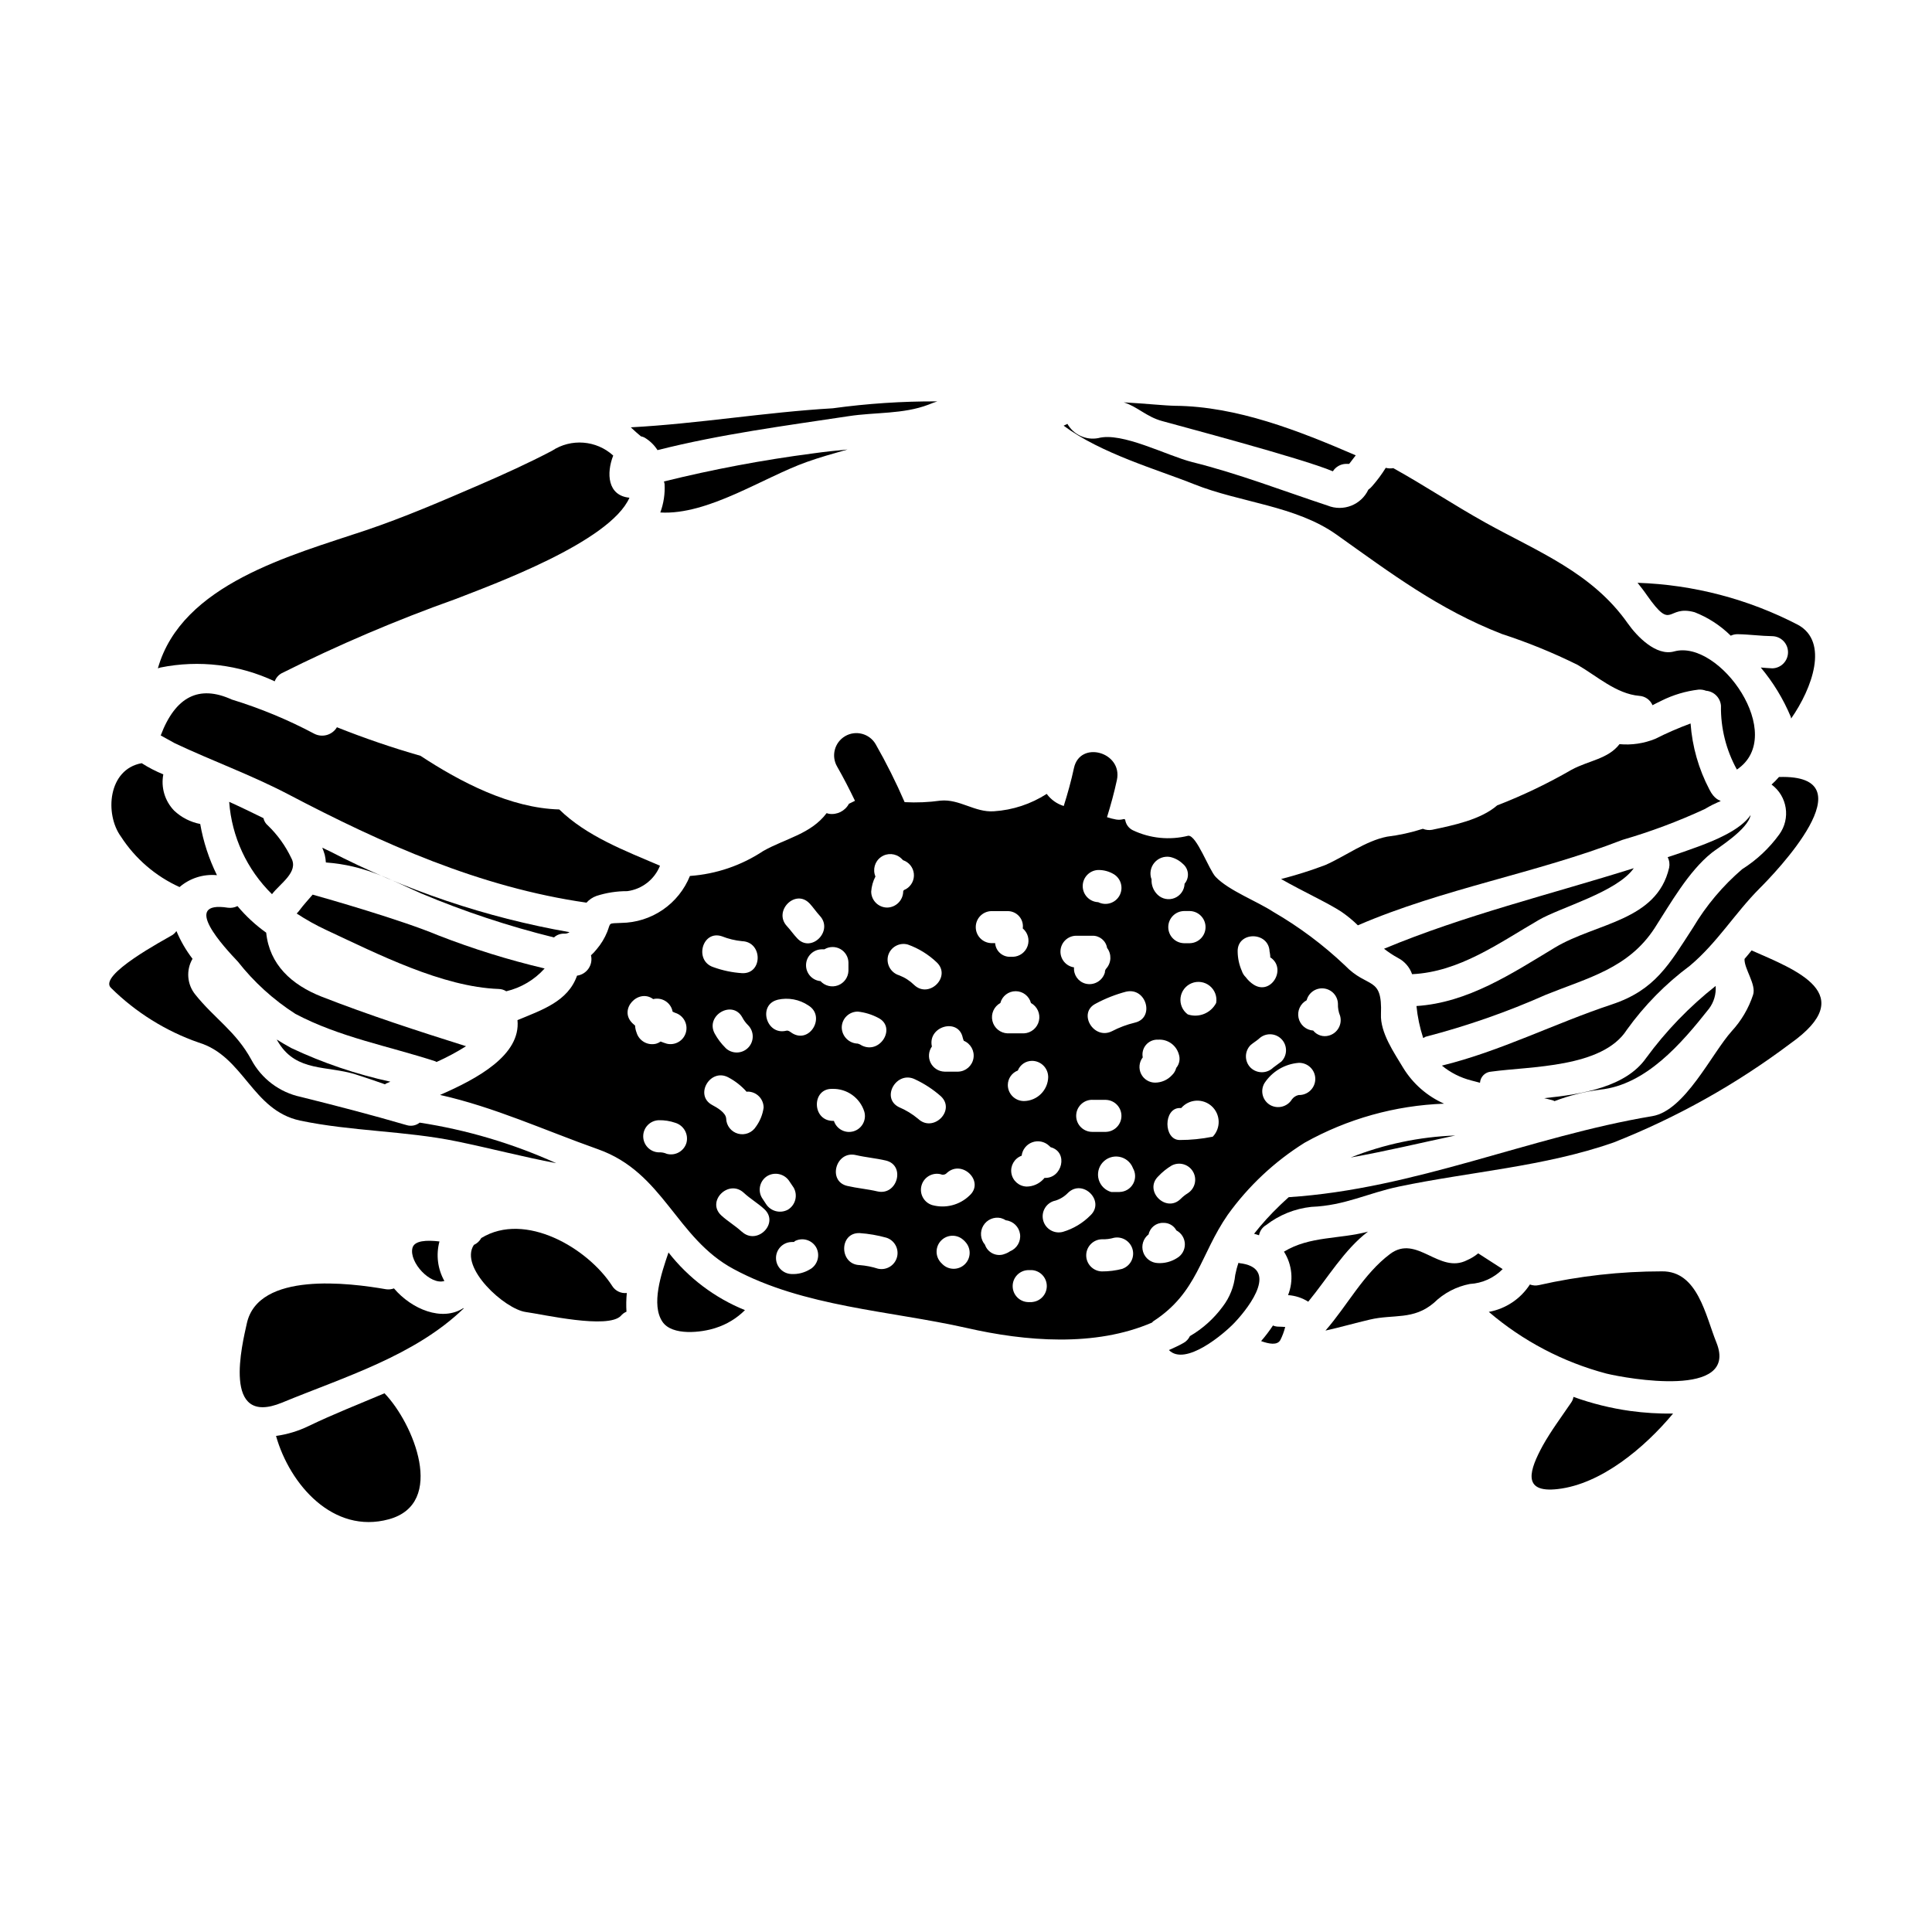
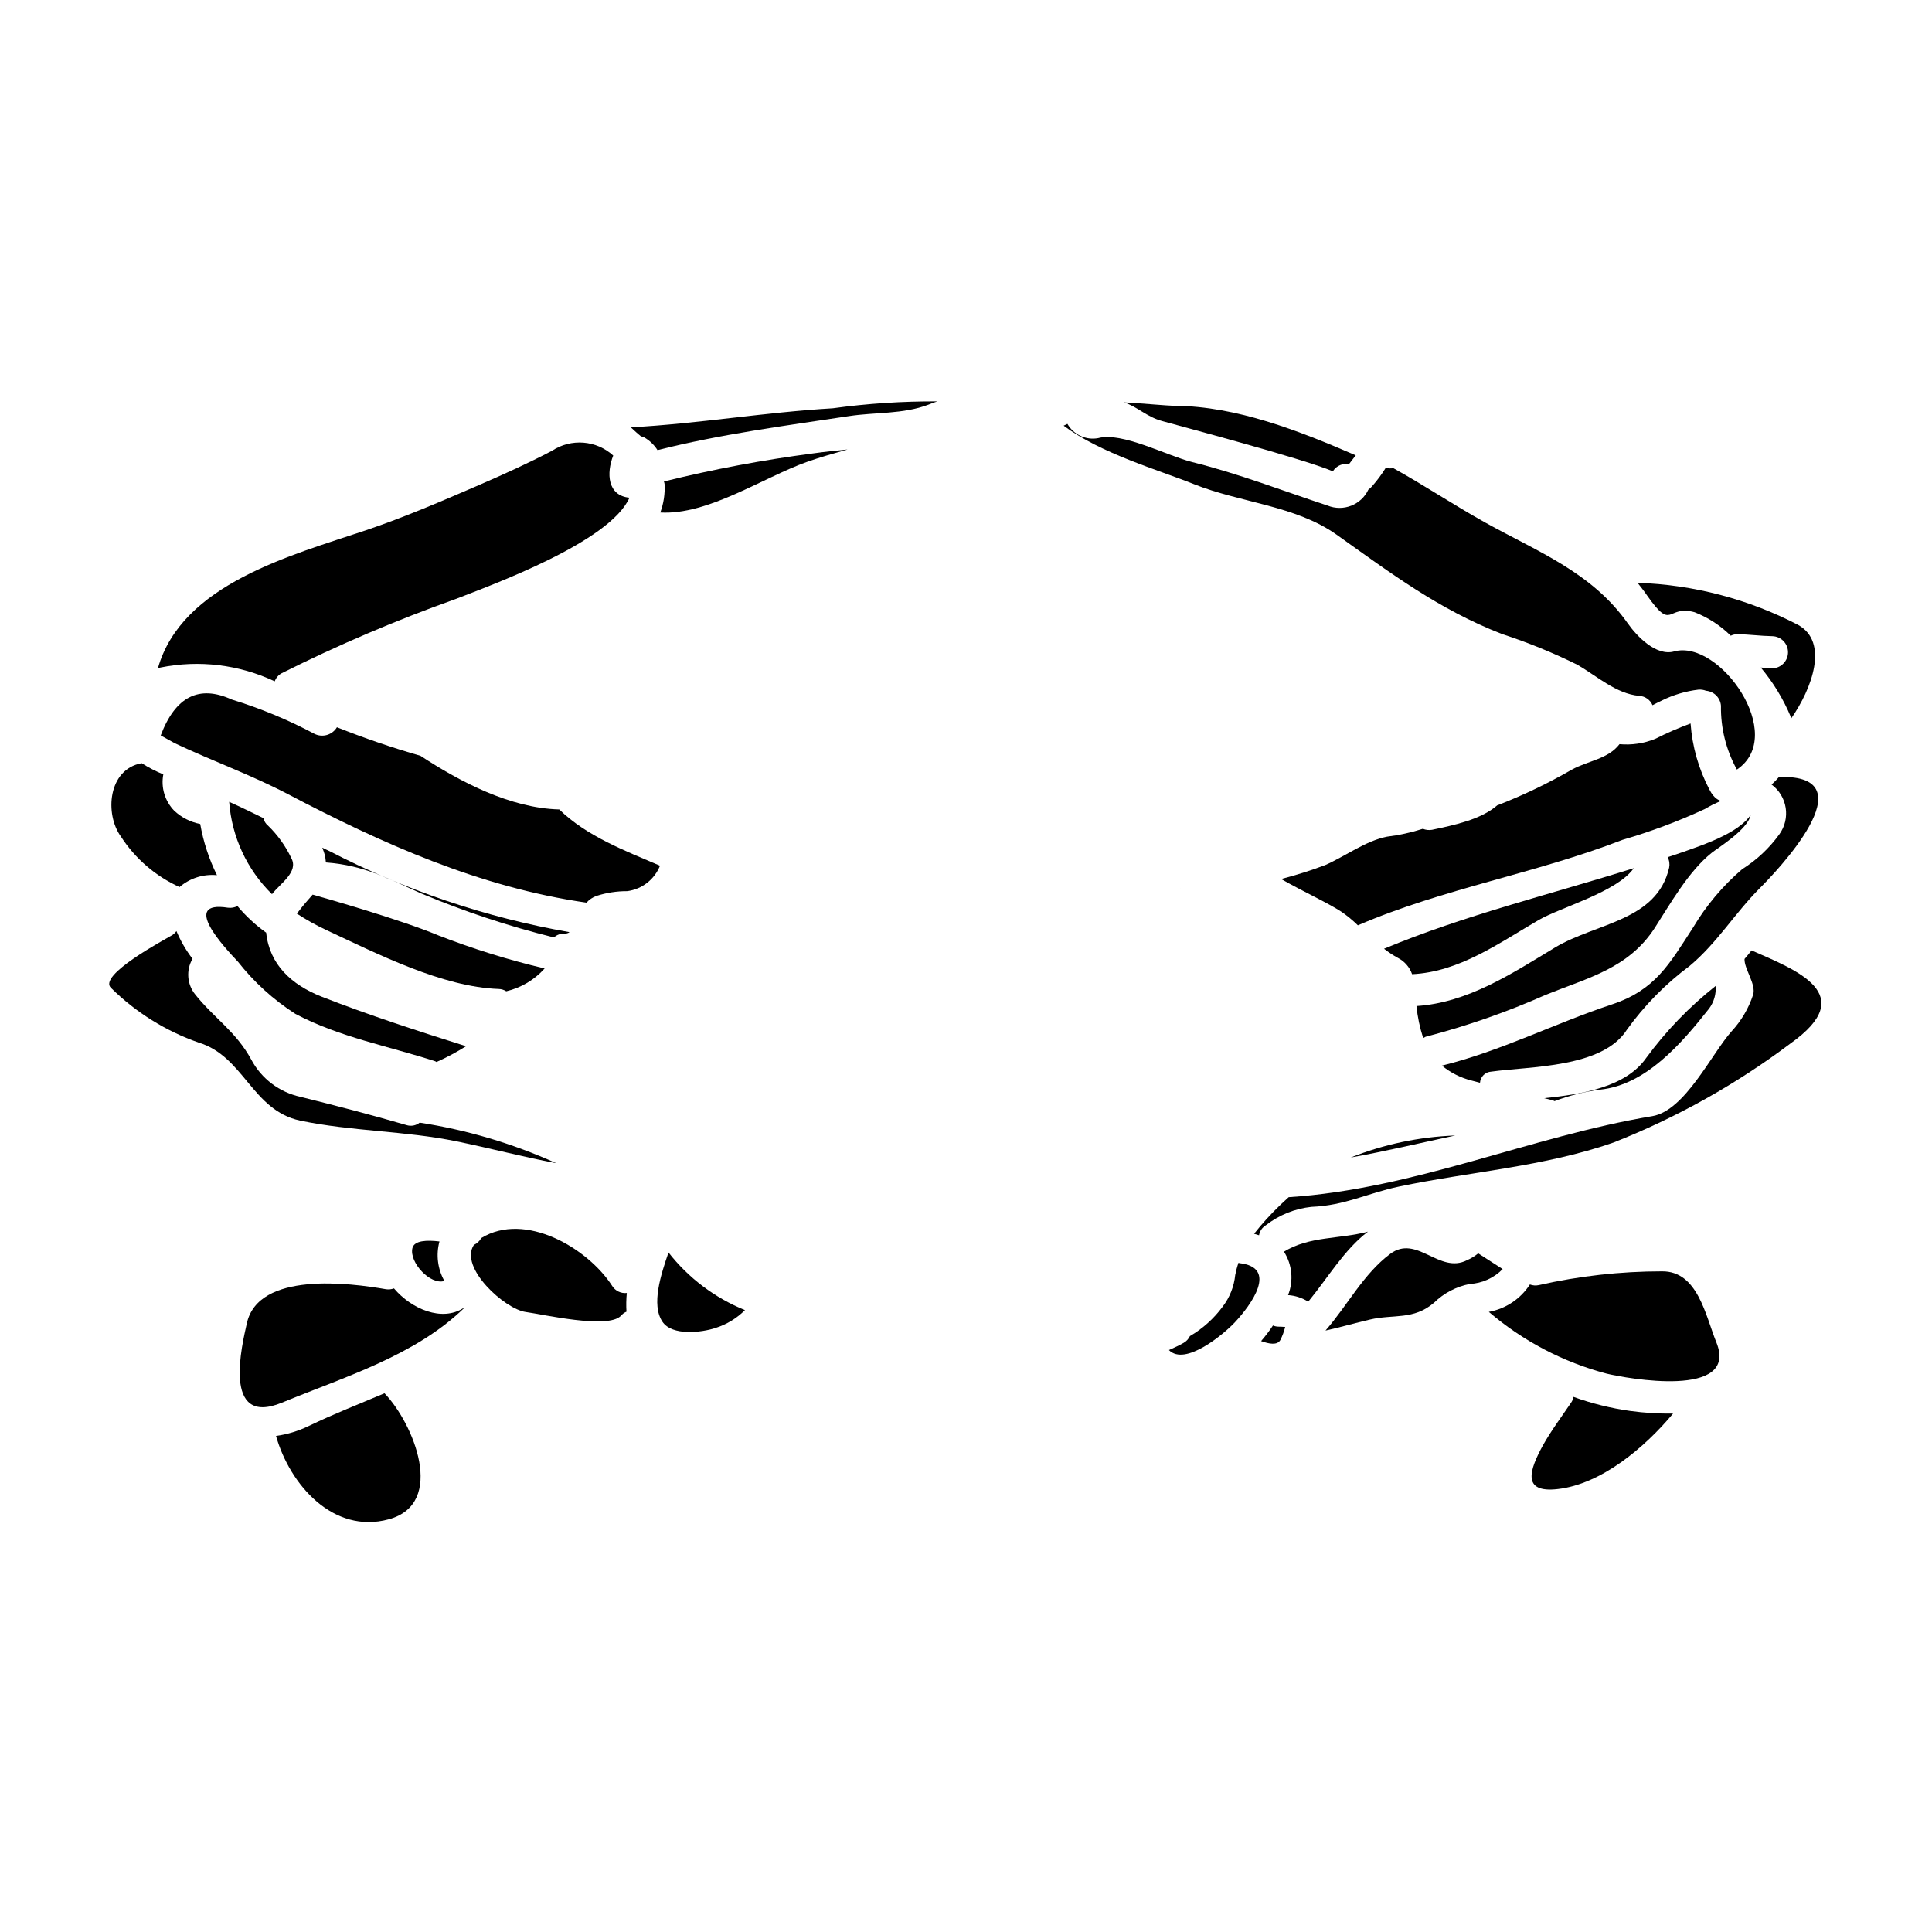
<svg xmlns="http://www.w3.org/2000/svg" fill="#000000" width="800px" height="800px" version="1.1" viewBox="144 144 512 512">
  <g>
    <path d="m357.82 266.42c3.301-1.18 6.953-2.215 10.785-3.301-3.09 0.305-6.133 0.605-9.176 1.043-13.289 1.734-26.473 4.215-39.484 7.434 0.086 0.223 0.145 0.457 0.176 0.695 0.141 2.559-0.246 5.121-1.133 7.523 12.652 0.738 27.219-9.262 38.832-13.395z" />
    <path d="m259.68 425.44c2.703-1.207 5.32-2.606 7.824-4.184-12.828-4.043-25.828-8.266-38.266-13.129-7.996-3.148-13.828-8.52-14.695-16.961-2.828-2.016-5.383-4.383-7.609-7.043-0.781 0.391-1.656 0.543-2.523 0.434-12.699-2-0.828 10.629 2.609 14.266v-0.004c4.277 5.445 9.434 10.137 15.266 13.871 11.656 6.176 24.656 8.52 37.09 12.566l-0.004 0.004c0.109 0.051 0.211 0.109 0.309 0.18z" />
    <path d="m314.77 259.94c1.406 0.824 2.602 1.973 3.477 3.348 16.695-4.219 33.652-6.434 50.656-9 7.047-1.086 14.395-0.48 21.133-3.043 0.828-0.352 1.574-0.609 2.363-0.871-9.266-0.047-18.523 0.566-27.703 1.828-17.914 1.043-35.613 4.086-53.531 5.043 1 0.957 1.914 1.738 2.695 2.394l0.004-0.004c0.312 0.062 0.617 0.164 0.906 0.305z" />
    <path d="m223.32 385.3c-0.211 0.281-0.445 0.547-0.699 0.789 2.516 1.652 5.144 3.121 7.875 4.391 13.523 6.297 30.699 15.086 45.699 15.609 0.699 0.023 1.379 0.23 1.969 0.609 3.93-0.93 7.481-3.039 10.172-6.043-9.598-2.266-19.027-5.203-28.219-8.785-9.742-4.086-29.52-9.738-33.262-10.785-1.145 1.348-2.406 2.691-3.535 4.215z" />
    <path d="m293.59 391.43c0.477 0.012 0.949-0.125 1.344-0.395-22.141-3.875-43.562-11.105-63.527-21.434-0.695-0.305-1.352-0.652-2-0.957 0.25 0.613 0.465 1.234 0.652 1.871 0.156 0.668 0.262 1.352 0.305 2.043 10.477 0.789 16.926 4.523 25.262 8.219v-0.004c11.406 4.793 23.168 8.688 35.18 11.656 0.758-0.695 1.758-1.055 2.785-1z" />
-     <path d="m217.32 419.48c0.219 0.352 0.395 0.652 0.609 1 4.781 7.57 12.699 5.902 20.219 8.219 2.652 0.828 5.262 1.738 7.871 2.652 0.129-0.043 0.172-0.129 0.305-0.215 0.305-0.129 0.695-0.305 1.129-0.477-9.062-1.973-17.871-4.961-26.258-8.914-1.352-0.742-2.613-1.48-3.875-2.266z" />
    <path d="m213.82 360.82c-3.004-1.477-6.047-2.957-9.09-4.328l0.004-0.004c0.676 9.27 4.711 17.973 11.348 24.48 2.129-2.824 7.133-5.867 5.117-9.566-1.527-3.215-3.621-6.133-6.176-8.609-0.617-0.5-1.043-1.195-1.203-1.973z" />
    <path d="m580.23 424.4c-5.348 7.609-16.695 9.566-27.004 10.629 0.828 0.176 1.609 0.395 2.394 0.609 0.129 0.043 0.215 0.129 0.348 0.172h-0.004c3.894-1.484 7.949-2.508 12.086-3.043 12.133-1.262 21.527-12.176 28.875-21.484 1.285-1.723 1.902-3.852 1.738-5.996-6.977 5.512-13.18 11.941-18.434 19.113z" />
    <path d="m498.14 285.64c14.438 10.262 27.16 19.871 43.875 26.371 6.871 2.238 13.57 4.969 20.043 8.176 5.117 2.957 10.262 7.695 16.352 8.219 1.551 0.09 2.918 1.051 3.523 2.481 0.828-0.438 1.605-0.828 2.434-1.219l-0.004-0.004c3.074-1.523 6.383-2.508 9.785-2.91 0.672-0.047 1.344 0.059 1.969 0.301 2.109 0.176 3.781 1.852 3.957 3.961-0.098 5.914 1.359 11.75 4.219 16.926 13.48-9.055-4.566-34.613-16.609-31.309-4.824 1.352-9.957-4.086-12.309-7.434-9.445-13.438-23.695-18.918-37.656-26.656-8.434-4.695-16.172-9.871-24.477-14.48-0.668 0.121-1.352 0.094-2.004-0.086-1.062 1.723-2.273 3.352-3.609 4.867-0.289 0.352-0.625 0.66-1 0.914-1.906 4.051-6.644 5.906-10.793 4.227-12.004-3.961-23.617-8.477-35.875-11.523-6.738-1.695-18.652-8.09-24.957-6.348h-0.004c-3.238 0.59-6.496-0.926-8.129-3.781-0.348 0.172-0.695 0.352-1 0.48 10 7.434 24.828 11.605 34.613 15.523 12.172 4.863 26.828 5.648 37.656 13.305z" />
    <path d="m302.07 381.43c2.641-0.852 5.402-1.277 8.176-1.266 3.891-0.516 7.199-3.094 8.66-6.738-9.219-3.957-19.395-7.781-26.699-14.914-12.914-0.352-26.133-7.219-36.785-14.223v0.004c-7.5-2.148-14.887-4.676-22.133-7.566-1.223 2.051-3.824 2.812-5.961 1.742-6.996-3.723-14.336-6.766-21.914-9.09-8.66-3.953-14.934-0.781-18.824 9.52l3.781 2.09c9.957 4.695 20.133 8.348 29.875 13.434 25.09 13.18 50.961 24.742 79.18 28.789 0.719-0.805 1.629-1.418 2.644-1.781z" />
    <path d="m615.45 349.91c-0.609 0.711-1.27 1.379-1.969 2.004 4.195 3.094 5.109 8.996 2.043 13.215-2.66 3.672-6.004 6.801-9.84 9.219-5.137 4.406-9.523 9.621-12.988 15.438-6.348 9.785-10.043 16.566-21.523 20.391-15.219 5.047-29.48 12.395-45.047 16.219v0.004c2.273 1.867 4.93 3.207 7.781 3.934 0.738 0.215 1.523 0.395 2.305 0.609v0.004c0.109-1.605 1.398-2.875 3-2.957 10.348-1.438 29.438-0.957 35.918-11.086v-0.004c4.656-6.481 10.289-12.203 16.695-16.961 7.262-6.09 11.914-13.914 18.5-20.523 3.863-3.852 29.52-30.285 5.125-29.504z" />
    <path d="m597.02 353.25c-2.856-5.434-4.559-11.398-5-17.523-3.203 1.184-6.336 2.547-9.387 4.086-2.992 1.211-6.231 1.691-9.445 1.395-3.043 3.957-8.176 4.328-12.699 6.781-6.277 3.625-12.82 6.766-19.578 9.395h-0.086c-4.394 3.867-11.785 5.344-17.32 6.523h0.004c-0.82 0.141-1.668 0.051-2.438-0.266-3.102 0.996-6.289 1.695-9.52 2.09-5.695 1.129-11.086 5.215-16.352 7.523-3.828 1.449-7.734 2.68-11.699 3.695 5.961 3.394 12.352 6.297 15.961 8.66 1.566 1.074 3.035 2.281 4.391 3.609 22.699-9.781 47.18-13.742 70.141-22.652h-0.004c7.441-2.164 14.711-4.883 21.742-8.133 6.977-4.098 3.856-0.051 1.289-5.184z" />
    <path d="m518.22 402.17c12.566-0.605 22.957-8.219 33.613-14.391 5.695-3.305 20.738-7.391 25.133-13.699-22.133 6.953-44.918 12.477-66.18 21.348v0.004c1.164 0.91 2.398 1.727 3.695 2.434 1.75 0.906 3.09 2.445 3.738 4.305z" />
    <path d="m497.22 268.9c0.75-1.184 2.035-1.918 3.434-1.969h0.895c0.562-0.789 1.18-1.48 1.738-2.262-15.09-6.523-31.488-12.988-47.879-13.129-2.754-0.043-7.996-0.609-13.605-0.914 3.562 1.086 6 3.824 10.176 4.957 3.371 0.965 37.156 9.879 45.242 13.316z" />
    <path d="m521.83 418.74c10.914-2.836 21.578-6.559 31.883-11.137 11.086-4.477 21.828-6.953 28.785-17.652 4.176-6.481 8.957-15 15.09-19.918 1.605-1.305 9.609-6.172 10.348-10.043-2.754 4.09-9.957 6.871-13.383 8.176-2.824 1.051-5.695 2.051-8.609 3.004h0.004c0.449 0.852 0.586 1.836 0.391 2.781-3.258 14.129-19.305 14.609-30.219 21.133-11.52 6.953-23.133 14.652-36.742 15.523 0.285 2.883 0.883 5.727 1.781 8.48 0.215-0.133 0.441-0.25 0.672-0.348z" />
    <path d="m593.1 306.25c3.578 1.398 6.832 3.516 9.566 6.215 0.57-0.27 1.195-0.406 1.824-0.395 3.09 0.043 6.133 0.48 9.219 0.523 2.305 0.07 4.133 1.957 4.133 4.262 0 2.305-1.828 4.191-4.133 4.262-1.043-0.043-2.043-0.129-3.086-0.215 3.297 3.934 5.981 8.348 7.961 13.086 0.043 0.172 0.043 0.305 0.086 0.434 5.609-8.043 10.043-20.305 1.828-24.828h-0.004c-13.164-6.844-27.695-10.648-42.527-11.145 0.828 1.043 1.695 2.133 2.523 3.348 6.859 9.754 5.09 2.363 12.609 4.453z" />
-     <path d="m383.74 356.58c-2.281-5.262-4.848-10.391-7.688-15.371-1.645-2.816-5.262-3.766-8.078-2.121-2.816 1.645-3.766 5.262-2.117 8.078 1.703 2.977 3.254 6.008 4.723 9.055l-1.605 0.789v-0.004c-1.023 1.926-3.156 2.988-5.309 2.656-0.172-0.043-0.395-0.129-0.605-0.172-4.133 5.512-10.828 6.691-16.742 10-5.809 3.863-12.52 6.156-19.48 6.648-1.465 3.637-3.973 6.758-7.207 8.973-3.234 2.211-7.051 3.418-10.969 3.469-3.609 0.172-2.754-0.176-3.738 2.363v-0.004c-0.688 1.695-1.641 3.266-2.828 4.652-0.449 0.566-0.941 1.094-1.48 1.574 0.289 1.211 0.051 2.488-0.652 3.516s-1.809 1.707-3.043 1.879c-2.434 6.867-9.262 9.055-15.785 11.785 0.914 9.262-10.629 15.523-20.523 19.824 14.391 3.219 27.656 9.352 41.871 14.395 17.438 6.176 20.613 23.527 35.922 31.742 18.609 10.043 41.352 11.02 61.746 15.609 15.566 3.566 34.09 5.117 49.18-1.438 0.086-0.086 0.129-0.215 0.262-0.305 11.785-7.609 12.438-17.652 19.785-28.266v0.004c5.481-7.621 12.398-14.102 20.359-19.078 11.324-6.332 23.992-9.879 36.961-10.348-4.484-1.988-8.262-5.293-10.828-9.477-2.363-3.961-6.129-9.309-5.902-14.266 0.395-10.262-3.438-6.566-9.566-12.914-5.746-5.445-12.109-10.199-18.961-14.168-4.305-2.824-11.809-5.652-15.266-9.262-1.781-1.828-5.086-11.176-7.305-10.914h0.004c-4.922 1.23-10.121 0.711-14.699-1.477-1.094-0.551-1.844-1.609-2-2.828-0.129-0.043-0.215-0.086-0.348-0.129h0.004c-0.664 0.199-1.363 0.242-2.047 0.129-0.82-0.148-1.629-0.355-2.418-0.617 1.004-3.242 1.91-6.523 2.625-9.863 1.574-7.41-9.793-10.574-11.387-3.148-0.734 3.426-1.668 6.754-2.703 10.043v0.004c-1.809-0.559-3.391-1.684-4.512-3.211-4.199 2.703-9.02 4.289-14 4.609-5.047 0.352-9.09-3.301-14.133-2.824-3.152 0.441-6.34 0.574-9.516 0.406zm-71.047 61.055c-0.227-0.594-0.359-1.219-0.395-1.855-0.234-0.211-0.48-0.395-0.707-0.625-3.766-3.664 1.605-9.309 5.512-6.379h-0.004c1.129-0.285 2.324-0.086 3.301 0.547 0.977 0.629 1.648 1.641 1.852 2.785 0.246 0.086 0.445 0.234 0.707 0.312 2.18 0.684 3.426 2.973 2.816 5.176-0.605 2.199-2.848 3.523-5.07 2.996-0.566-0.156-1.094-0.375-1.633-0.578-0.359 0.258-0.758 0.453-1.18 0.578-2.246 0.562-4.539-0.738-5.199-2.957zm13.25 29.148h-0.004c-0.621 2.262-2.949 3.602-5.219 3-0.664-0.305-1.398-0.441-2.129-0.395-2.301-0.07-4.133-1.957-4.133-4.262 0-2.301 1.832-4.188 4.133-4.258 1.496-0.031 2.981 0.203 4.394 0.695 2.211 0.684 3.504 2.973 2.953 5.219zm162.23-12.594h-0.004c-0.711 0.148-1.344 0.555-1.781 1.133-1.199 1.984-3.762 2.656-5.781 1.52-0.973-0.562-1.676-1.492-1.961-2.574-0.285-1.086-0.129-2.238 0.438-3.207 2.031-3.109 5.387-5.102 9.086-5.394 1.152-0.035 2.269 0.398 3.098 1.203 0.828 0.801 1.297 1.906 1.297 3.059 0 1.152-0.469 2.258-1.297 3.059-0.828 0.805-1.945 1.238-3.098 1.203zm2.102-25.098h-0.004c0.52-2.031 2.457-3.371 4.543-3.144 2.086 0.227 3.688 1.953 3.754 4.051-0.043 1.102 0.152 2.203 0.578 3.223 0.617 2.258-0.707 4.59-2.961 5.215-1.531 0.445-3.18-0.082-4.172-1.328-1.898-0.133-3.481-1.504-3.883-3.363-0.402-1.859 0.469-3.762 2.141-4.668zm-6.691 16.227c-0.695 0.562-1.52 1.086-2.172 1.609l-0.004 0.004c-1.668 1.629-4.332 1.629-6 0-1.633-1.652-1.633-4.309 0-5.961 0.695-0.609 1.523-1.086 2.176-1.652 1.66-1.641 4.332-1.633 5.984 0.02 1.648 1.648 1.656 4.324 0.012 5.984zm-3.109-29.09c0 0.223 0.312 1.574 0.074 1.414 4.617 2.902 0.367 10.234-4.277 7.32h-0.004c-0.836-0.535-1.562-1.223-2.152-2.023-0.469-0.457-0.82-1.02-1.02-1.645-0.703-1.598-1.074-3.32-1.102-5.066-0.199-5.484 8.293-5.465 8.457-0.016zm-109.14 15.855c1.887 0.203 3.715 0.766 5.394 1.652 4.914 2.438 0.605 9.742-4.305 7.348h-0.004c-0.328-0.23-0.695-0.406-1.086-0.52-2.332-0.047-4.211-1.93-4.262-4.262 0.004-1.125 0.457-2.203 1.254-2.992 0.801-0.793 1.883-1.234 3.008-1.227zm-2.488-12.988v2.176c-0.055 1.734-1.156 3.258-2.781 3.859-1.629 0.602-3.457 0.156-4.625-1.125-2.223-0.203-3.902-2.106-3.832-4.34 0.07-2.231 1.867-4.023 4.102-4.086h0.758c1.289-0.781 2.894-0.816 4.215-0.086 1.316 0.73 2.144 2.109 2.164 3.617zm-10.297-15.68c0.957 1.043 1.738 2.215 2.695 3.262 3.738 4-2.262 9.996-5.961 6-1-1.043-1.781-2.215-2.754-3.258-3.676-3.988 2.281-9.988 6.019-5.988zm-8.48 25.523c2.82-0.645 5.777-0.094 8.176 1.523 4.652 2.871 0.395 10.234-4.301 7.348-0.48-0.309-1.004-0.828-1.609-0.652-5.309 1.273-7.566-6.902-2.266-8.203zm-2.652 46.672c2.035-1.137 4.609-0.469 5.828 1.52 0.395 0.523 0.695 1.09 1.086 1.609 1.148 2.035 0.477 4.617-1.523 5.832-2.039 1.109-4.59 0.441-5.824-1.523-0.395-0.566-0.695-1.086-1.086-1.652v-0.004c-1.164-2.016-0.488-4.598 1.52-5.781zm-12.121-63.488c1.73 0.688 3.547 1.125 5.398 1.301 5.449 0.215 5.469 8.699 0 8.477-2.613-0.168-5.191-0.703-7.652-1.598-5.164-1.711-2.949-9.902 2.254-8.18zm0.949 29.551v0.004c-1.121-1.113-2.074-2.375-2.836-3.758-2.609-4.805 4.723-9.09 7.32-4.277 0.395 0.754 0.906 1.441 1.512 2.039 1.656 1.66 1.652 4.348-0.008 6.004-1.66 1.652-4.348 1.648-6.004-0.008zm0.773 7.844c1.836 0.969 3.481 2.262 4.852 3.82 0.09 0 0.16-0.051 0.254-0.051h0.004c2.336 0.004 4.234 1.898 4.238 4.238-0.25 1.82-0.945 3.551-2.027 5.039-0.996 1.605-2.926 2.367-4.746 1.875-1.82-0.496-3.106-2.125-3.152-4.012-0.105-1.609-2.473-2.934-3.699-3.59-4.812-2.578-0.531-9.895 4.277-7.32zm3.543 40.883c-1.695-1.574-3.738-2.754-5.438-4.328-4-3.738 2-9.695 6.004-5.957 1.691 1.574 3.738 2.754 5.438 4.328 4.027 3.738-1.977 9.691-5.973 5.953zm18.184 9.922c-1.504 0.949-3.266 1.406-5.039 1.305-2.269-0.098-4.059-1.969-4.059-4.242 0-2.269 1.789-4.141 4.059-4.238 0.305 0 0.609 0 0.914-0.027-0.055-0.035-0.105-0.074-0.156-0.117 2.023-1.176 4.617-0.496 5.805 1.52 1.133 2.019 0.477 4.574-1.492 5.797zm5.832-39.281c-5.457-0.176-5.473-8.66 0-8.477 3.848-0.113 7.301 2.34 8.465 6.004 0.652 2.215-0.594 4.539-2.797 5.219-2.203 0.676-4.543-0.543-5.25-2.738zm6.199 9.055c2.637 0.617 5.336 0.836 7.969 1.453 5.324 1.242 3.066 9.418-2.25 8.176-2.637-0.617-5.336-0.836-7.973-1.449-5.293-1.238-3.031-9.414 2.285-8.172zm5.902 30.121c-1.578-0.508-3.215-0.828-4.871-0.957-5.438-0.176-5.481-8.66 0-8.48 2.398 0.164 4.769 0.574 7.086 1.219 2.16 0.688 3.402 2.949 2.824 5.141-0.578 2.195-2.769 3.551-4.988 3.086zm5.523-42.828c-4.867-2.481-0.562-9.785 4.305-7.348h0.004c2.477 1.156 4.777 2.664 6.828 4.477 4 3.738-2.004 9.738-6.004 6-1.543-1.293-3.273-2.348-5.133-3.129zm11.656 41.723-0.52-0.52c-1.547-1.664-1.504-4.25 0.094-5.859 1.602-1.613 4.184-1.676 5.859-0.145 0.211 0.168 0.398 0.359 0.566 0.566 1.531 1.676 1.469 4.262-0.141 5.859-1.613 1.598-4.199 1.641-5.859 0.098zm16.086-2.691c-2.066 0.605-4.238-0.531-4.922-2.57-1.215-1.41-1.391-3.441-0.441-5.039 0.953-1.602 2.82-2.414 4.637-2.019 0.48 0.133 0.938 0.336 1.359 0.598 1.938 0.223 3.477 1.73 3.742 3.66 0.262 1.93-0.812 3.797-2.621 4.531-0.531 0.371-1.125 0.648-1.754 0.82zm7.57 12.648h-1.09c-2.269-0.098-4.059-1.965-4.059-4.238 0-2.273 1.789-4.141 4.059-4.238h1.09c2.203 0.176 3.898 2.016 3.898 4.227 0 2.211-1.695 4.051-3.898 4.231zm5.961-26.828h-0.004c1.355-0.379 2.586-1.113 3.562-2.129 3.918-3.824 9.914 2.172 5.961 5.957h-0.004c-2.023 2.055-4.535 3.562-7.305 4.383-2.269 0.613-4.609-0.734-5.223-3.008-0.609-2.273 0.734-4.609 3.008-5.223zm9.984-26.766h3.621-0.004c2.293 0.07 4.117 1.949 4.117 4.242s-1.824 4.172-4.117 4.242h-3.629c-2.348 0-4.25-1.906-4.25-4.254 0-2.348 1.902-4.25 4.25-4.25zm8.016 44.77h-0.004c-1.789 0.469-3.629 0.703-5.481 0.691-2.301-0.07-4.133-1.957-4.133-4.258 0-2.305 1.832-4.191 4.133-4.262 1.09 0.043 2.176-0.09 3.223-0.395 2.188-0.426 4.332 0.906 4.926 3.055 0.59 2.148-0.57 4.394-2.668 5.148zm-0.766-20.344h-2.18c-1.602-0.434-2.867-1.66-3.344-3.25-0.477-1.59-0.098-3.316 1.004-4.555 1.102-1.242 2.766-1.828 4.402-1.543 1.637 0.285 3.008 1.395 3.625 2.934v0.035c0.773 1.285 0.801 2.883 0.078 4.191-0.727 1.312-2.094 2.137-3.594 2.168zm15.176 17.516c-1.504 0.953-3.266 1.41-5.039 1.309-1.789-0.059-3.352-1.23-3.902-2.938-0.551-1.703 0.027-3.57 1.445-4.664 0.387-1.832 2.035-3.121 3.906-3.055 1.441-0.047 2.781 0.73 3.461 2 1.355 0.711 2.219 2.106 2.246 3.637 0.027 1.531-0.785 2.957-2.117 3.711zm2.891-17.195h-0.004c-0.68 0.418-1.309 0.914-1.867 1.48-3.867 3.867-9.871-2.133-5.957-5.961v0.004c1.051-1.121 2.246-2.086 3.562-2.871 2.016-1.059 4.508-0.34 5.652 1.629s0.531 4.488-1.387 5.715zm6.606-14.988h-0.004c-2.875 0.582-5.801 0.879-8.734 0.879-4.348 0-4.348-8.473 0-8.477h0.395v-0.004c0.996-1.148 2.414-1.852 3.934-1.941 1.523-0.09 3.016 0.438 4.141 1.461 1.125 1.023 1.789 2.461 1.844 3.981 0.051 1.523-0.512 3.004-1.566 4.102zm0.918-35.453-0.004 0.004c-1.414 2.727-4.609 4.019-7.523 3.039-1.395-1.02-2.125-2.719-1.914-4.438 0.215-1.715 1.344-3.184 2.945-3.832 1.605-0.648 3.434-0.379 4.781 0.707 1.348 1.086 2.004 2.816 1.711 4.523zm-6.953-24.348c2.301 0.07 4.133 1.957 4.133 4.262 0 2.305-1.832 4.191-4.133 4.262h-1.613c-2.301-0.07-4.133-1.957-4.133-4.262 0-2.305 1.832-4.191 4.133-4.262zm-5.195-14.32-0.004 0.004c1.254 0.293 2.402 0.918 3.324 1.812 0.766 0.633 1.246 1.547 1.332 2.539 0.082 0.992-0.234 1.973-0.879 2.727-0.051 1.672-1.082 3.156-2.633 3.785-1.547 0.629-3.32 0.285-4.523-0.875-1.094-1.055-1.676-2.531-1.594-4.047-0.574-1.504-0.289-3.195 0.746-4.43 1.031-1.234 2.648-1.812 4.227-1.516zm-3.297 48.414h-0.004c2.523-0.207 4.844 1.398 5.539 3.836 0.426 1.246 0.172 2.625-0.676 3.637-0.188 0.742-0.586 1.414-1.141 1.941-1.145 1.242-2.754 1.953-4.445 1.965-1.586 0.004-3.031-0.898-3.731-2.32-0.695-1.422-0.527-3.117 0.441-4.371-0.234-1.18 0.086-2.402 0.867-3.32 0.781-0.914 1.941-1.422 3.144-1.379zm-8.379-12.734c5.348-1.18 7.613 7 2.262 8.215l-0.004 0.004c-2.098 0.504-4.129 1.266-6.043 2.262-4.867 2.438-9.176-4.867-4.305-7.305h-0.004c2.562-1.379 5.277-2.445 8.09-3.184zm-7.57-32.234c1.516-0.047 3.012 0.348 4.309 1.137 1.922 1.207 2.555 3.715 1.434 5.691-1.121 1.977-3.598 2.719-5.625 1.688h-0.117c-2.238-0.152-3.977-2.012-3.977-4.258 0-2.242 1.738-4.106 3.977-4.258zm-5.785 17.418h4.328c1.941-0.066 3.625 1.316 3.938 3.231 1.242 1.637 1.152 3.922-0.211 5.457-0.254 0.281-0.383 0.648-0.363 1.027-0.625 2.258-2.957 3.582-5.215 2.961-1.891-0.535-3.137-2.336-2.969-4.293-2.16-0.32-3.719-2.234-3.59-4.414 0.125-2.184 1.898-3.902 4.082-3.969zm-6.691 56.043c4.812 1.297 3.035 8.371-1.625 8.129-0.094 0.109-0.172 0.227-0.285 0.336v-0.004c-1.145 1.242-2.754 1.957-4.445 1.969-2.023-0.055-3.723-1.543-4.047-3.539-0.324-2 0.816-3.945 2.719-4.637 0.191-1.613 1.27-2.984 2.793-3.551 1.52-0.562 3.231-0.23 4.43 0.867 0.258 0.219 0.375 0.328 0.461 0.43zm-0.645-18.652v-0.004c-0.047 3.535-2.906 6.387-6.441 6.422-2.352-0.004-4.258-1.906-4.262-4.258 0.012-1.703 1.062-3.223 2.652-3.832 0.613-1.551 2.113-2.566 3.785-2.562 2.328 0.02 4.215 1.887 4.258 4.215zm-6.441-11.52h-4.352c-1.922-0.078-3.559-1.43-3.996-3.305-0.441-1.875 0.422-3.812 2.106-4.738 0.484-1.844 2.152-3.129 4.055-3.129 1.906 0 3.57 1.285 4.055 3.129 1.684 0.926 2.547 2.856 2.113 4.727s-2.059 3.227-3.981 3.316zm-8.699-32.395h4.352c1.176-0.02 2.301 0.48 3.078 1.359 0.781 0.883 1.133 2.062 0.965 3.227 1.352 1.137 1.863 2.984 1.285 4.652-0.574 1.668-2.117 2.809-3.879 2.867h-0.727c-2.09 0.059-3.852-1.539-3.996-3.625h-1.078c-2.269-0.098-4.059-1.965-4.059-4.238-0.004-2.273 1.785-4.141 4.055-4.242zm-5.703 75.359c-2.621 2.547-6.398 3.516-9.922 2.539-2.176-0.684-3.422-2.973-2.812-5.176 0.605-2.199 2.848-3.527 5.07-3 0.574 0.27 1.258 0.125 1.672-0.355 4.043-3.652 10.059 2.316 5.992 5.992zm-1.805-41.809c0.07 0.277 0.16 0.547 0.27 0.809 1.848 0.766 2.914 2.711 2.562 4.68-0.352 1.965-2.023 3.426-4.019 3.504h-3.625c-1.57-0.035-2.992-0.934-3.695-2.336-0.699-1.402-0.566-3.082 0.348-4.356l-0.035-0.051c-1.094-5.332 7.086-7.602 8.195-2.25zm-12.887-13.992c-1.125-1.105-2.465-1.969-3.938-2.535-2.227-0.66-3.535-2.961-2.961-5.215 0.629-2.25 2.957-3.574 5.215-2.957 2.859 1.02 5.473 2.629 7.672 4.723 3.977 3.766-2.027 9.754-5.988 5.984zm-2.106-25.426c-0.293 0.156-0.789 0.273-0.789 0.684-0.047 2.324-1.918 4.195-4.242 4.242-2.336-0.012-4.231-1.902-4.238-4.242 0.098-1.395 0.48-2.754 1.125-3.992-0.785-1.855-0.172-4.008 1.48-5.164 1.648-1.16 3.879-1.004 5.356 0.363l0.484 0.48c1.562 0.527 2.68 1.914 2.856 3.551 0.176 1.641-0.617 3.231-2.031 4.078z" />
    <path d="m456.87 379.49c-0.043 0.051-0.07 0.105-0.117 0.152l0.117-0.133z" />
    <path d="m529.66 444.92c-9.5 0.344-18.871 2.312-27.703 5.828 9.305-1.652 18.527-3.875 27.703-5.828z" />
    <path d="m485.35 487.22c1.898 0.125 3.738 0.723 5.348 1.742 5.176-6.297 9.609-13.871 15.828-18.566-7.609 2.043-15.395 1.129-22.262 5.305 2.188 3.445 2.594 7.731 1.086 11.52z" />
    <path d="m481.35 495.27c-0.957 1.445-2.008 2.828-3.148 4.133 2.047 0.734 4.305 1.215 5.117-0.309 0.516-1.027 0.922-2.102 1.215-3.215 0.039-0.062 0.055-0.141 0.043-0.215-0.605-0.043-1.258-0.09-1.871-0.09h0.004c-0.469-0.016-0.93-0.117-1.359-0.305z" />
    <path d="m471.35 481.87c-0.309 3.07-1.469 5.992-3.352 8.434-2.328 3.156-5.273 5.805-8.66 7.781-0.352 0.754-0.93 1.375-1.652 1.785-1.258 0.738-2.609 1.309-3.914 1.914 4.328 4.394 14.609-4.301 17.438-7.305 4.328-4.609 11.652-14.609 1.18-15.742l0.004-0.004c-0.043-0.055-0.105-0.086-0.176-0.086-0.367 1.051-0.656 2.129-0.867 3.223z" />
    <path d="m532.79 477.96c-7.391 3.781-13.309-6.953-20.391-1.652-7.086 5.301-11.309 13.652-17.133 20.309 3.957-0.871 7.828-2.004 11.785-2.918 6.262-1.477 11.52 0.219 17-4.477h-0.004c2.606-2.547 5.902-4.269 9.48-4.957 3.289-0.184 6.387-1.586 8.695-3.938-2.172-1.395-4.348-2.781-6.481-4.176-0.895 0.738-1.887 1.348-2.953 1.809z" />
    <path d="m608.19 395.87c-0.605 0.734-1.215 1.52-1.871 2.258-0.129 2.609 3.176 6.781 2.262 9.52-1.176 3.57-3.102 6.848-5.652 9.613-5.305 5.902-12.395 21.09-21.047 22.527-32.316 5.387-62.875 19.305-96.359 21.477-0.789 0.738-1.605 1.438-2.391 2.215l0.004 0.004c-2.438 2.328-4.703 4.828-6.789 7.477 0.48 0.129 0.871 0.262 1.309 0.395 0.199-1.129 0.883-2.117 1.871-2.695 3.473-2.691 7.629-4.363 12-4.828 8.957-0.352 14.914-3.652 23.262-5.391 18.828-3.938 38.48-5.262 56.789-11.656 16.75-6.602 32.531-15.438 46.922-26.262 18.477-13.09 1.523-19.438-10.309-24.652z" />
    <path d="m560.98 514.19c-0.082 0.57-0.309 1.109-0.652 1.574-2.566 3.781-5.305 7.434-7.523 11.414-3.262 6.047-5.828 12.594 4.043 11.434 11.438-1.305 22.914-10.867 30.527-20-3.793 0.051-7.59-0.184-11.352-0.695-5.129-0.719-10.172-1.969-15.043-3.727z" />
    <path d="m598.89 499.84c-2.914-7.176-4.957-19.047-14.48-18.918-10.973 0-21.91 1.227-32.613 3.652-0.785 0.172-1.605 0.113-2.359-0.172-2.469 3.82-6.41 6.449-10.887 7.262 9.031 7.723 19.688 13.312 31.176 16.352 5.379 1.301 35.078 6.695 29.164-8.176z" />
    <path d="m216.8 324.56c0.332-0.91 0.98-1.668 1.828-2.137 14.934-7.481 30.312-14.043 46.051-19.652 9.57-3.738 40.934-15.09 46.133-26.871-5.867-0.566-6.129-6.527-4.301-11.18v0.004c-4.484-4.078-11.164-4.598-16.223-1.262-6.297 3.305-12.742 6.219-19.285 9.055-9.957 4.305-19.828 8.566-30.133 12.043-19.676 6.602-48.727 14.215-55.031 36.562 0.215-0.086 0.434-0.129 0.652-0.215 10.234-2.078 20.863-0.797 30.309 3.652z" />
    <path d="m223.5 440.96c13.652 2.871 27.785 2.695 41.523 5.512 9.09 1.871 17.613 4.129 26.371 5.781-11.512-5.211-23.684-8.824-36.176-10.742-0.977 0.785-2.281 1.031-3.477 0.652-9.445-2.754-18.566-5.117-28.047-7.477h-0.004c-5.613-1.199-10.414-4.82-13.105-9.891-4.086-7.477-9.785-10.914-14.828-17.219v-0.004c-2.195-2.695-2.492-6.473-0.738-9.477-1.727-2.258-3.16-4.727-4.262-7.348-0.277 0.387-0.613 0.723-1 1-2 1.215-20.047 10.742-16.309 14.086 6.551 6.465 14.453 11.395 23.137 14.438 12.043 3.598 14.172 17.949 26.914 20.688z" />
    <path d="m253.29 474.78c-0.871 3.738 4.723 9.84 8.477 8.695-1.789-3.188-2.258-6.949-1.305-10.477-3.305-0.387-6.695-0.301-7.172 1.781z" />
    <path d="m191.58 379.08c2.738-2.356 6.32-3.492 9.914-3.148-2.113-4.289-3.609-8.855-4.434-13.566-2.594-0.5-4.992-1.727-6.914-3.543-2.461-2.547-3.531-6.129-2.867-9.609-1.996-0.809-3.914-1.801-5.727-2.961-8.953 1.609-9.84 13.48-5.512 19.441v-0.004c3.785 5.863 9.184 10.512 15.539 13.391z" />
-     <path d="m217.15 524.54c3.652 12.914 15.176 26.094 29.875 22.09 15.352-4.172 6.523-25.48-1.129-33.395-6.656 2.824-13.48 5.481-20.133 8.695h-0.004c-2.715 1.312-5.621 2.195-8.609 2.609z" />
+     <path d="m217.15 524.54c3.652 12.914 15.176 26.094 29.875 22.09 15.352-4.172 6.523-25.48-1.129-33.395-6.656 2.824-13.48 5.481-20.133 8.695h-0.004c-2.715 1.312-5.621 2.195-8.609 2.609" />
    <path d="m306.24 484.79c-6.434-10-23.047-19.828-34.695-12.699-0.441 0.809-1.133 1.449-1.969 1.828-3.957 6 8.219 17.043 13.777 17.781 4.519 0.609 21.781 4.609 25.191 1 0.395-0.477 0.902-0.848 1.477-1.086-0.102-1.652-0.07-3.309 0.09-4.957-1.543 0.176-3.051-0.551-3.871-1.867z" />
    <path d="m266.8 490.66c-5.652 3.652-13.699 0.305-18.395-5.219-0.68 0.254-1.41 0.328-2.129 0.219-9.477-1.652-33.852-4.828-36.871 9.09-1.133 5.172-6.785 27.609 9.348 20.957 16.438-6.781 35.133-12.391 48.133-24.957z" />
    <path d="m321.16 475.92c-1.969 5.738-4.652 13.828-1.609 18.352 2.566 3.824 10.391 2.871 14.086 1.652v-0.004c2.938-0.926 5.609-2.547 7.785-4.723-7.977-3.227-14.965-8.496-20.262-15.277z" />
  </g>
</svg>